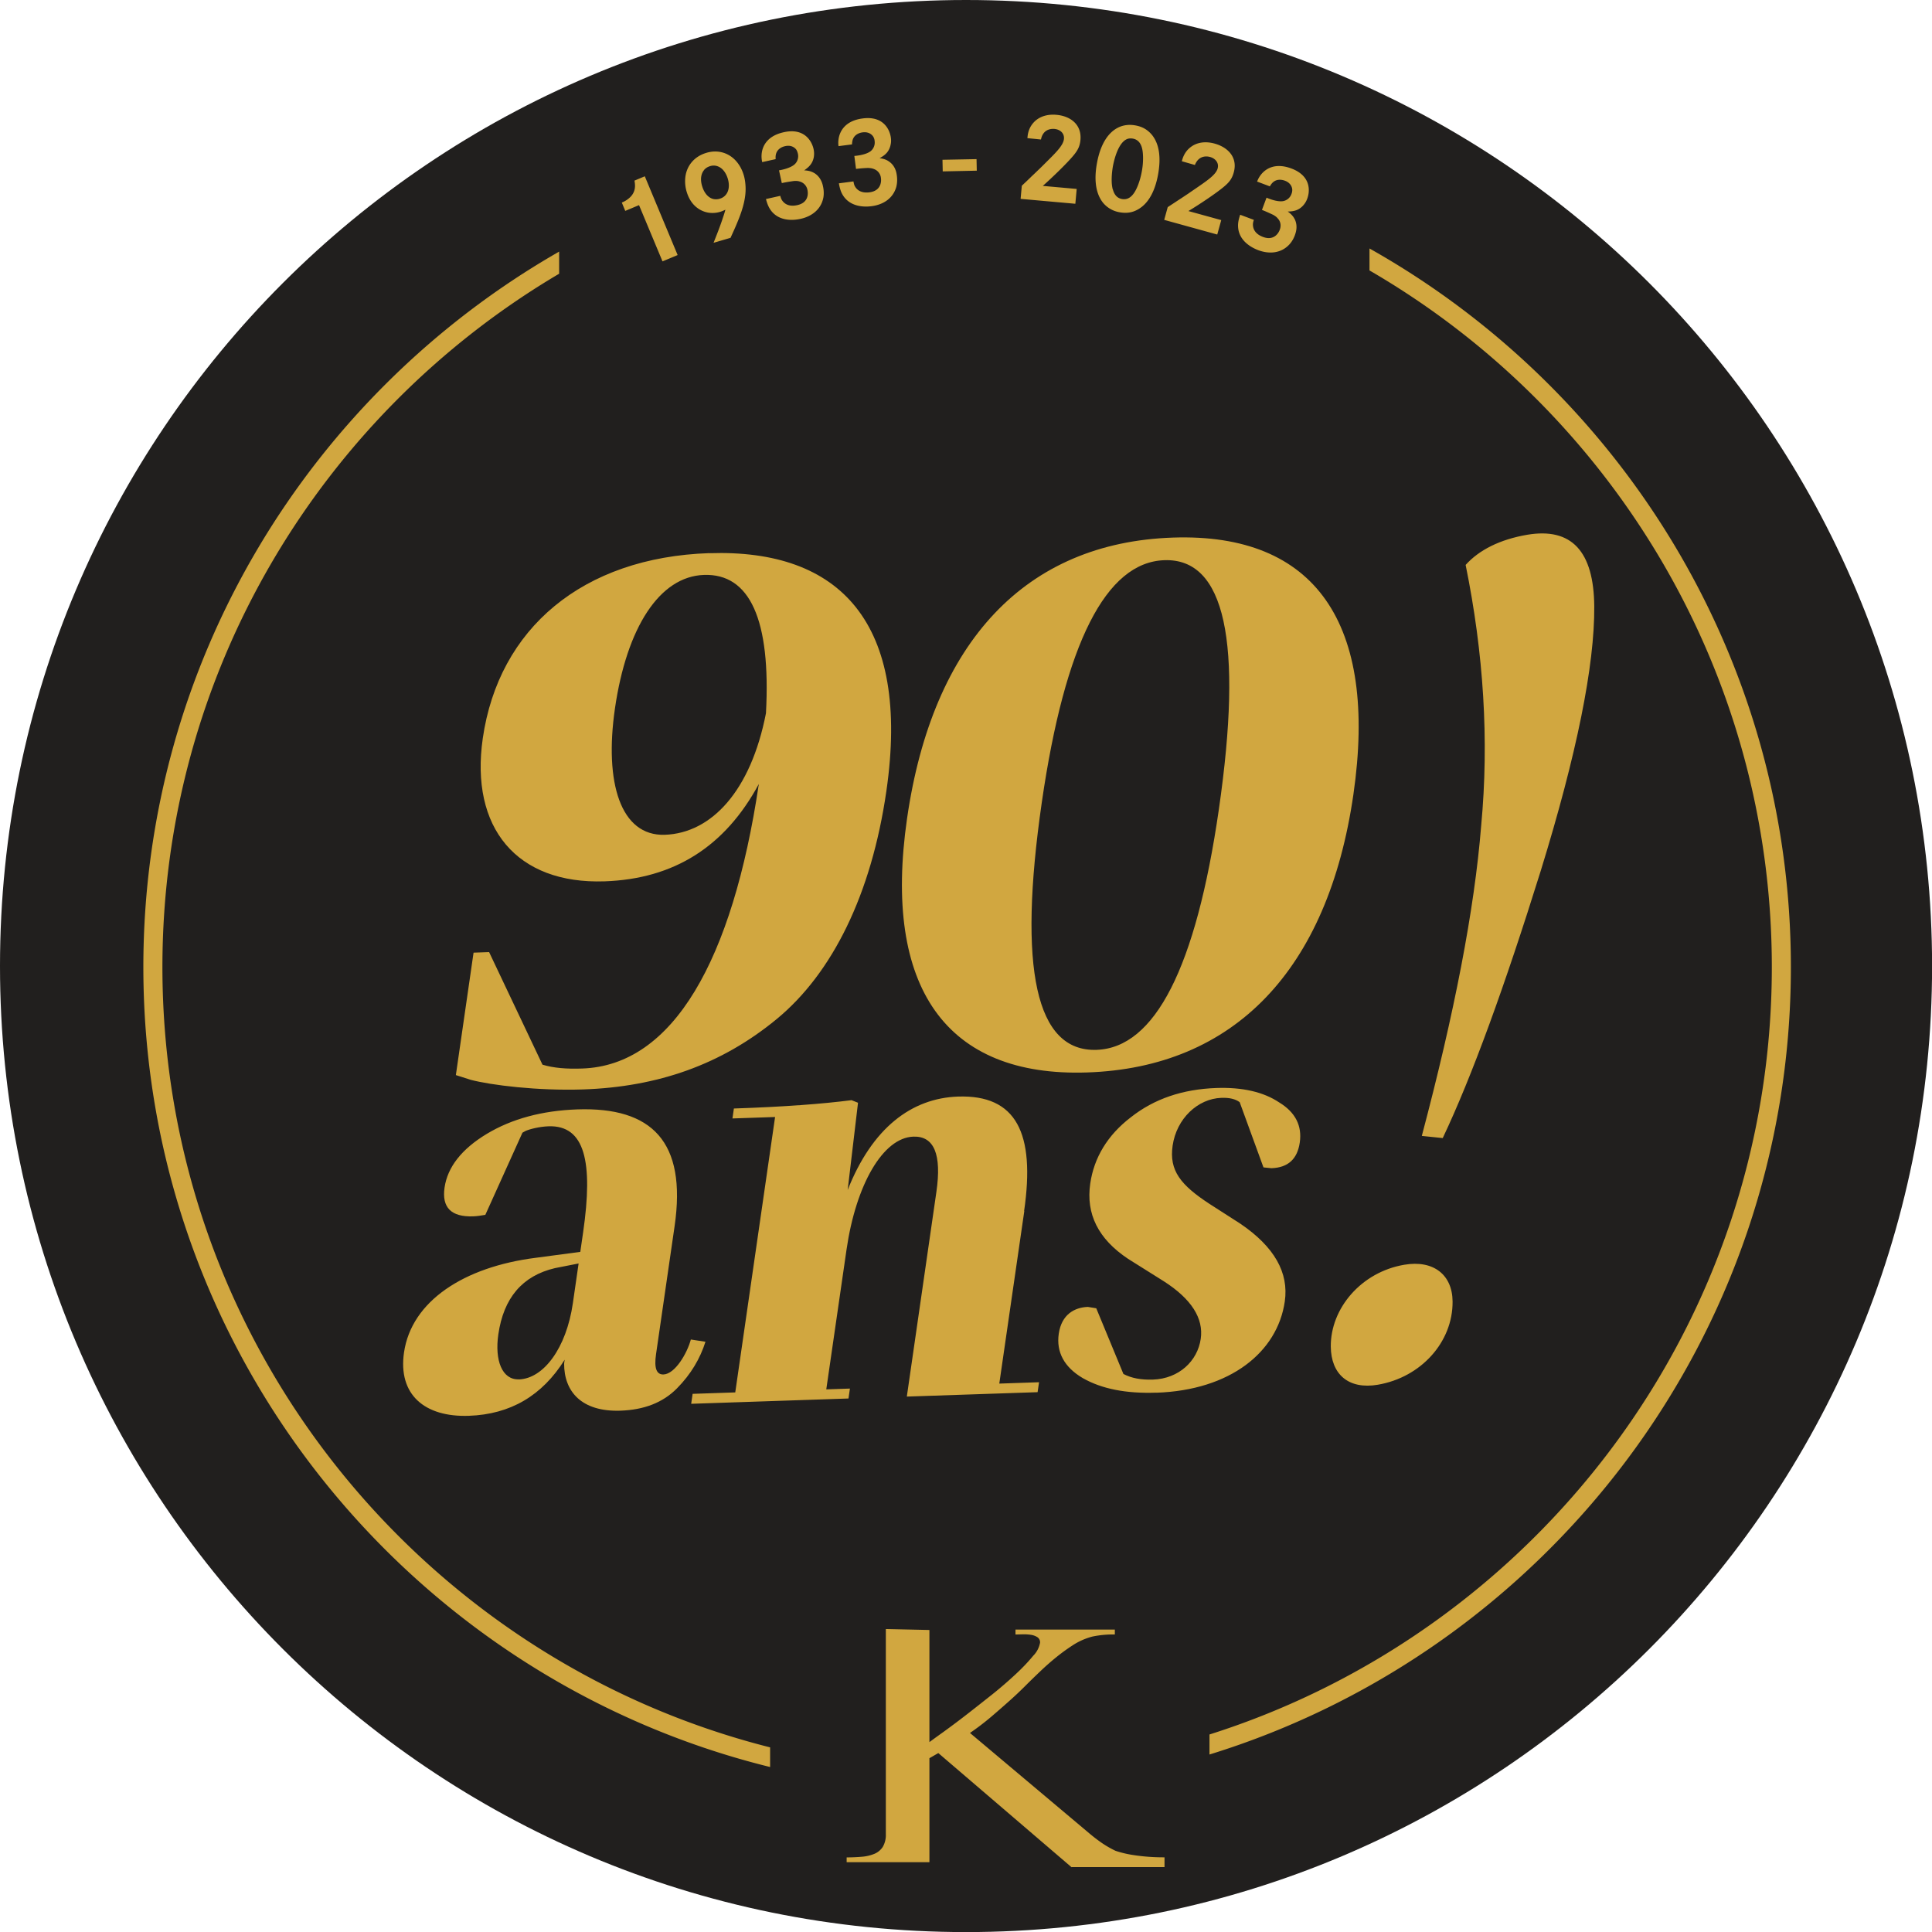
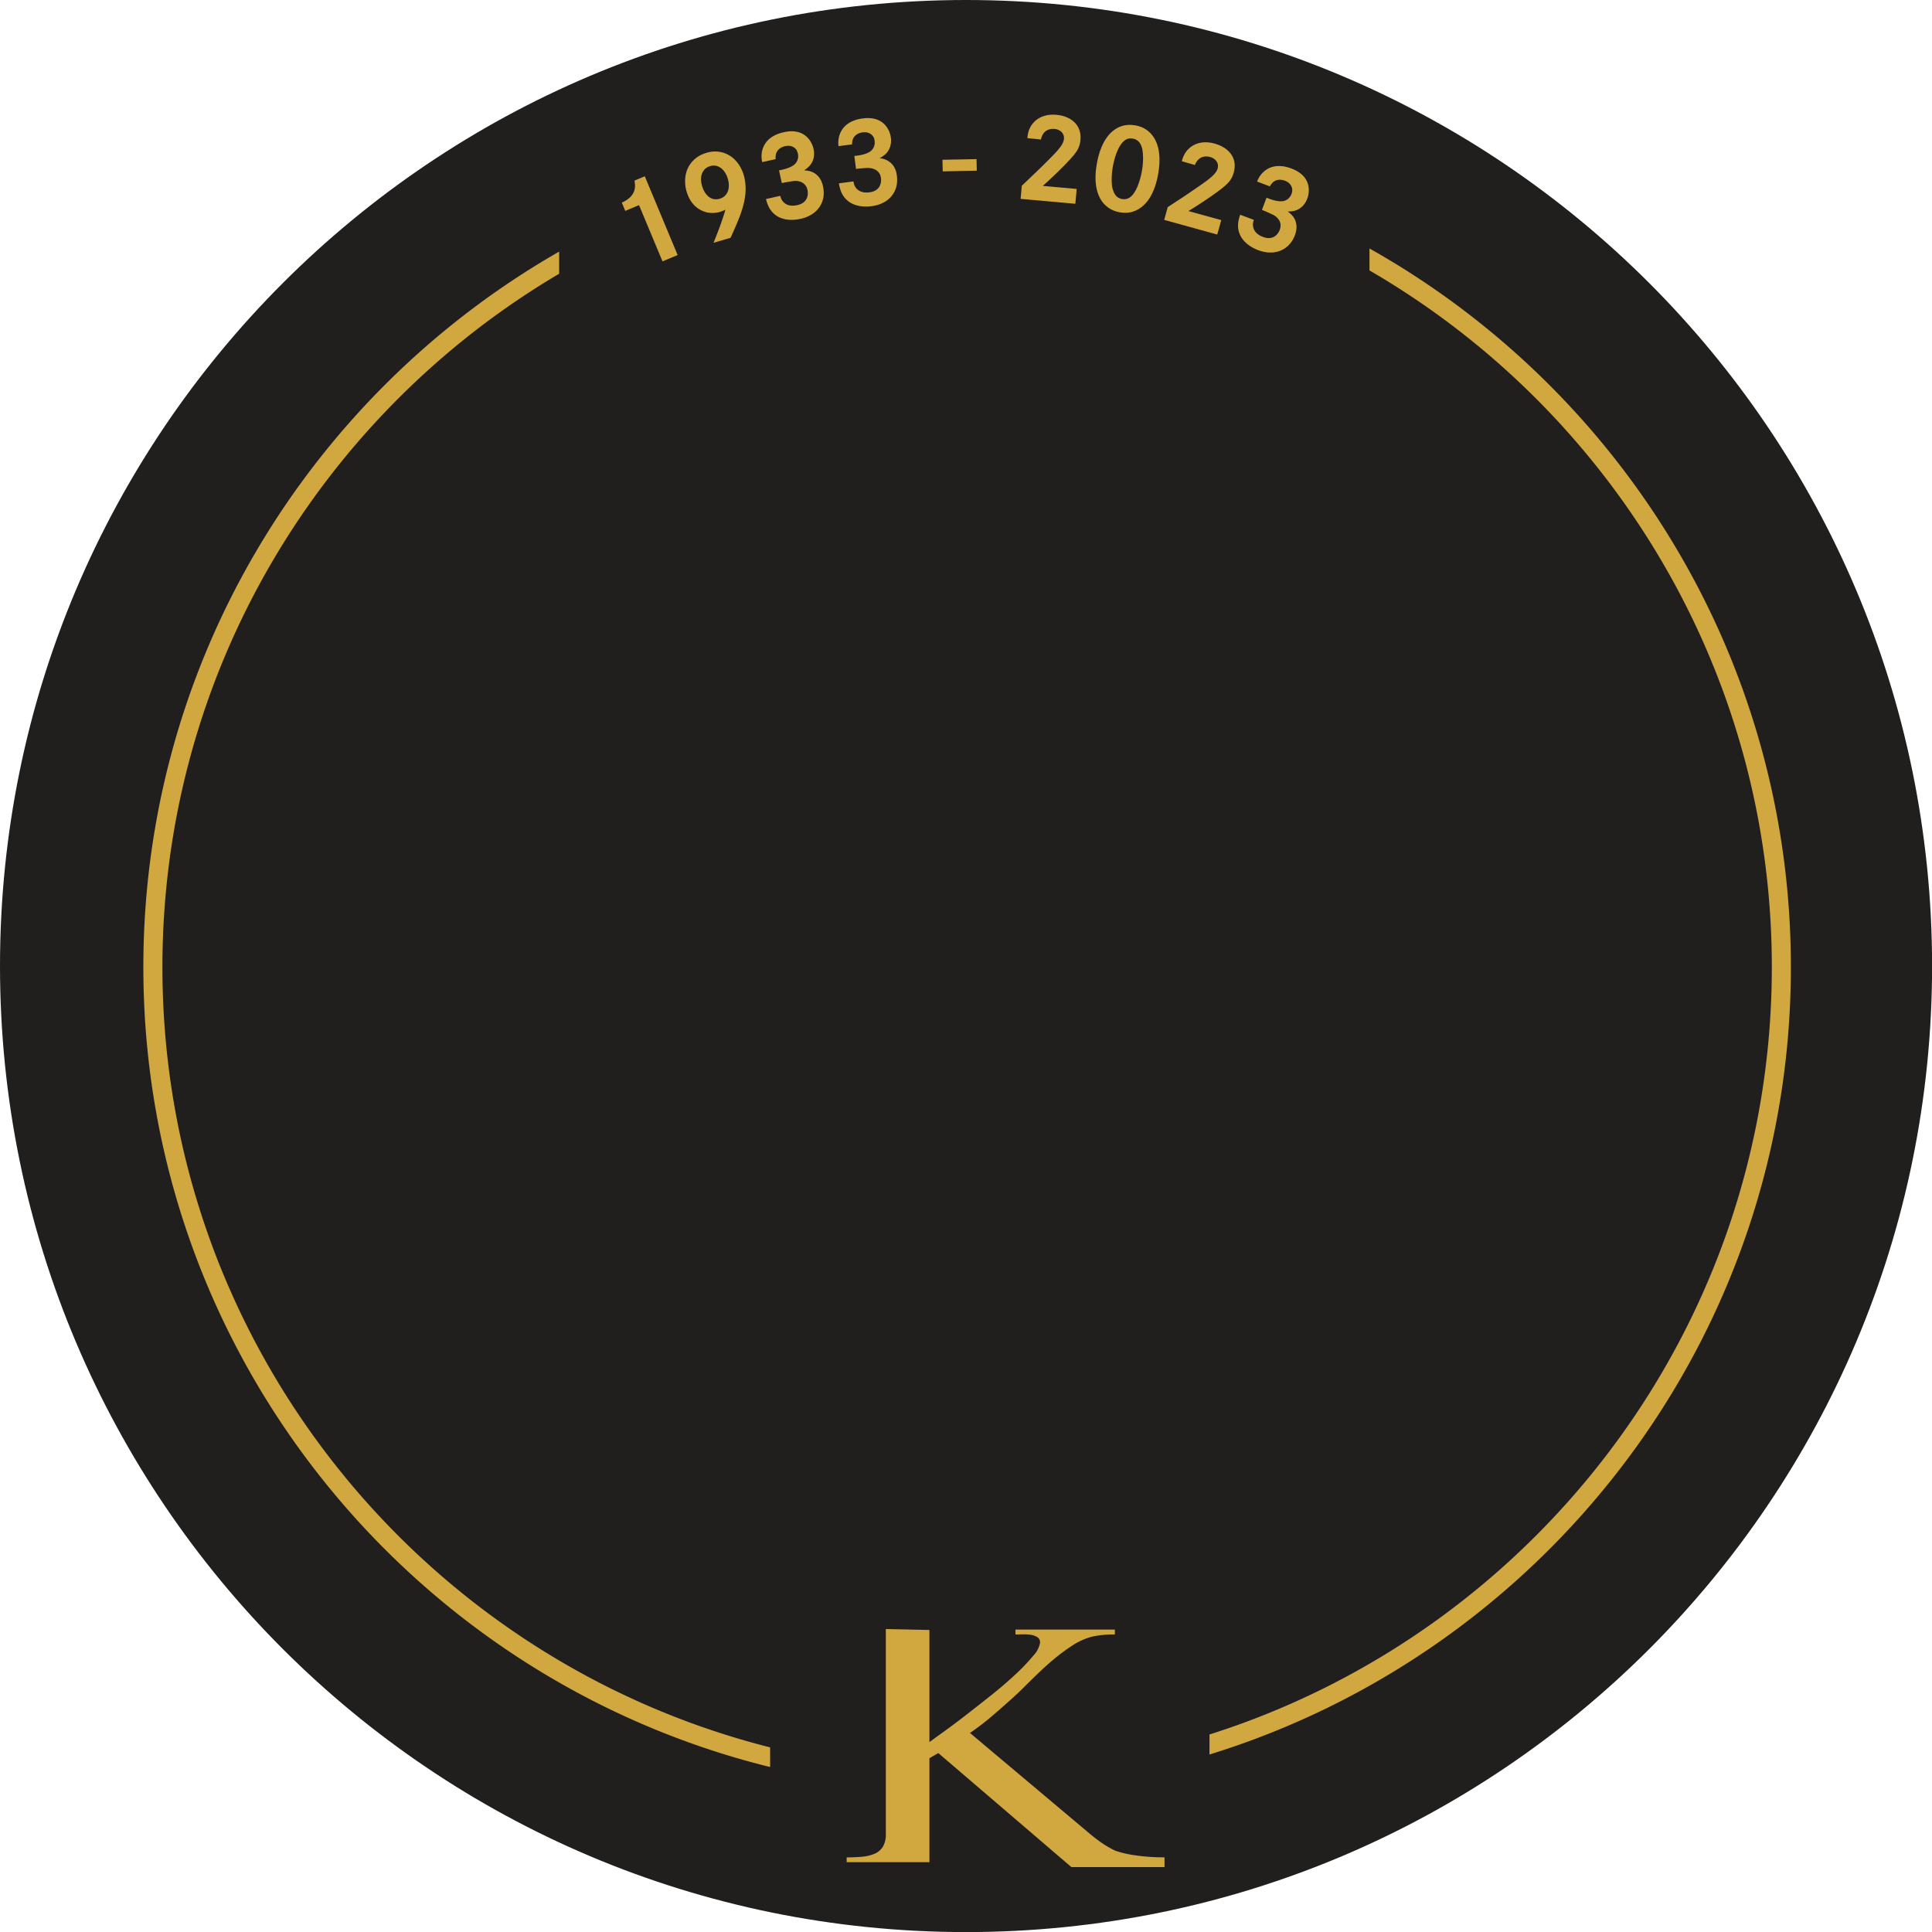
<svg xmlns="http://www.w3.org/2000/svg" width="150" height="150" fill="none">
  <g clip-path="url(#a)">
    <path fill="#211F1E" d="M75.003 150.006c41.423 0 75.003-33.58 75.003-75.003S116.426 0 75.003 0 0 33.58 0 75.003s33.58 75.003 75.003 75.003Z" />
-     <path fill="#D1A740" fill-rule="evenodd" d="M106.986 107.509c-2.295.392-3.645-.815-3.664-2.961-.025-2.955 2.352-5.78 5.699-6.352 2.295-.392 3.745.796 3.757 2.855.025 3.136-2.445 5.886-5.798 6.458h.006Zm5.033-19.149-1.63-.168c2.514-9.481 4.088-17.55 4.61-24.095.623-6.65.187-13.388-1.207-20.237 1.046-1.164 2.669-1.979 4.772-2.34 3.447-.584 5.182 1.27 5.214 5.568.031 4.567-1.35 11.435-4.156 20.524-2.806 8.996-5.344 15.97-7.609 20.748h.006Zm-22.247 19.765c-2.326.081-4.23-.286-5.71-1.132-1.438-.846-2.066-2.022-1.86-3.441.217-1.505 1.23-2.046 2.257-2.084l.654.106 2.109 5.101c.622.324 1.356.467 2.295.436 2.016-.069 3.46-1.443 3.708-3.161.23-1.586-.71-3.091-2.868-4.473l-2.775-1.742c-2.314-1.542-3.278-3.477-2.936-5.841.292-2.016 1.344-3.764 3.148-5.145 1.81-1.431 4.013-2.184 6.65-2.277 2.016-.069 3.652.305 4.872 1.12 1.269.771 1.785 1.822 1.599 3.11-.187 1.288-.909 1.954-2.203 1.997l-.616-.062-1.847-5.064c-.324-.243-.797-.36-1.419-.336-1.835.062-3.484 1.611-3.788 3.714-.28 1.935.628 3.055 2.861 4.517l2.402 1.543c2.637 1.791 3.77 3.8 3.446 6.034-.572 3.951-4.249 6.893-9.972 7.086l-.007-.006ZM79.526 94.028l-1.941 13.394 3.086-.106-.112.772-10.153.342L72.7 92.547c.423-2.918-.174-4.355-1.785-4.299-2.37.081-4.46 3.739-5.189 8.76l-1.574 10.862 1.836-.062-.112.771-12.213.411.112-.772 3.31-.112 3.092-21.382-3.31.112.112-.772c3.895-.13 6.906-.36 9.133-.647l.504.2-.803 6.774c1.898-4.809 4.953-7.13 8.573-7.254 4.517-.149 6.004 2.831 5.126 8.884l.013.007Zm-39.243 13.07c1.922-.062 3.689-2.432 4.193-5.91l.447-3.092-1.835.361c-2.538.597-3.988 2.314-4.398 5.145-.292 2.016.292 3.534 1.586 3.49l.006.006ZM53.639 104l1.133.174c-.41 1.294-1.12 2.514-2.215 3.621-1.095 1.108-2.557 1.667-4.392 1.73-2.999.099-4.374-1.475-4.367-3.658l.043-.299c-1.742 2.793-4.218 4.243-7.44 4.355-3.447.118-5.506-1.655-5.034-4.915.579-3.994 4.66-6.65 10.234-7.353l3.453-.46.218-1.506c.796-5.494.137-8.337-2.681-8.243-.716.024-1.456.217-1.786.36l-.243.137-2.88 6.377c-.317.056-.64.106-.952.118-1.698.056-2.439-.684-2.215-2.233.23-1.587 1.325-2.993 3.273-4.168 1.953-1.176 4.311-1.81 7.042-1.904 5.773-.193 8.498 2.488 7.547 9.058l-1.444 9.96c-.155 1.076.038 1.58.579 1.562.896-.031 1.841-1.643 2.127-2.719V104Zm31.498-22.49c4.53-.155 7.715-6.376 9.494-18.663 1.885-13.04.48-19.516-4.23-19.354-4.53.155-7.72 6.432-9.513 18.782-1.878 12.983-.46 19.397 4.25 19.235Zm-.734 1.755c-10.93.367-15.882-6.564-13.979-19.721 1.985-13.737 9.233-21.426 20.649-21.806 11.055-.373 15.926 6.676 14.004 19.952-1.973 13.624-9.258 21.195-20.674 21.575ZM51.611 64.813c3.627-.125 6.682-3.397 7.858-9.438.392-7.279-1.257-10.862-4.816-10.738-3.44.118-5.997 4.069-6.911 10.383-.828 5.736.429 9.905 3.876 9.793h-.007Zm3.466-21.862c10.146-.342 15.627 5.413 13.742 18.459-1.163 8.056-4.212 14.16-8.51 17.705-4.3 3.546-9.239 5.27-15.037 5.469-3.565.118-7.167-.336-8.728-.747l-1.151-.367 1.374-9.506 1.207-.043 4.144 8.74c.864.262 1.872.343 3.08.299 7.067-.236 11.676-8.411 13.717-22.091-2.632 4.877-6.594 7.372-11.976 7.558-6.825.23-10.458-4.15-9.456-11.105 1.232-8.523 7.745-14.047 17.587-14.377l.007.006Z" clip-rule="evenodd" />
    <path fill="#D1A740" d="m83.197 144.973-10.346-8.865-.691.398v8.075h-6.426v-.373c.416 0 .808-.019 1.175-.05.336-.025.66-.099.97-.224.268-.105.498-.298.66-.541.168-.299.255-.647.237-.989v-15.926l3.384.074v8.704c.23-.168.603-.442 1.126-.815.523-.38 1.101-.809 1.742-1.307.635-.491 1.294-1.014 1.978-1.555a31.44 31.44 0 0 0 1.848-1.593c.485-.448.94-.92 1.362-1.431.28-.28.467-.64.536-1.026a.483.483 0 0 0-.206-.417 1.303 1.303 0 0 0-.516-.187 3.725 3.725 0 0 0-.64-.037c-.219.006-.405.013-.548.013v-.38h7.714v.38a7.778 7.778 0 0 0-1.742.161 5.18 5.18 0 0 0-1.55.691c-.447.292-.876.603-1.287.939-.423.342-.827.703-1.22 1.077-.391.373-.783.752-1.156 1.126-.374.373-.74.721-1.095 1.039a82.58 82.58 0 0 1-1.55 1.356c-.528.448-1.076.865-1.648 1.256l9.126 7.677c.312.268.641.529.99.778a7.77 7.77 0 0 0 1.188.697c.467.155.952.267 1.437.336.784.118 1.574.174 2.364.168v.759H83.21l-.013.012ZM48.277 15.727c.087-.037.255-.106.448-.249.703-.504.59-1.138.535-1.455l.802-.336 2.55 6.115-1.175.491-1.823-4.367-1.07.448-.267-.647ZM55.4 18.85c.255-.64.516-1.294.734-1.966.069-.199.13-.398.187-.603-.081.037-.2.1-.392.161a2.06 2.06 0 0 1-.884.075c-.504-.068-1.368-.417-1.729-1.617a2.82 2.82 0 0 1-.118-1.027c.068-.97.69-1.717 1.617-1.997.156-.05.517-.149.958-.1 1.008.119 1.692.89 1.966 1.805.062.199.137.529.15 1.014.012.628-.119 1.437-.654 2.7-.162.398-.342.783-.516 1.17l-1.313.385H55.4Zm-.734-5.649c-.187.218-.342.635-.15 1.263.044.137.25.815.847.983a.998.998 0 0 0 .522-.019c.075-.025.255-.08.417-.248.336-.343.336-.884.2-1.32-.125-.404-.38-.814-.803-.957a.889.889 0 0 0-.579 0 .95.95 0 0 0-.46.298h.006Zm4.51-.616c-.018-.093-.056-.26-.05-.497.013-.61.33-1.518 1.73-1.823 1.586-.355 2.171.684 2.308 1.3.068.311.037.51.019.64-.094.48-.355.754-.747 1.021.435.019.653.13.827.236.48.318.598.822.635 1.008.031.137.093.467.031.853-.168.92-.89 1.474-1.767 1.667-.84.186-1.785.08-2.326-.678-.125-.18-.25-.405-.367-.859l1.113-.249c.025.119.069.218.087.262.156.292.504.622 1.232.46.852-.187.859-.858.79-1.176a.832.832 0 0 0-.616-.66c-.106-.037-.218-.049-.441-.037-.125.02-.542.075-.934.162l-.217-.989c.037-.006.852-.13 1.225-.479a.862.862 0 0 0 .237-.827c-.013-.044-.044-.193-.137-.324-.125-.15-.392-.354-.852-.249-.15.032-.623.168-.722.672-.025.125-.019.218-.013.336l-1.038.23h-.007Zm5.929-1.225c-.012-.093-.037-.268-.006-.504.068-.604.466-1.48 1.885-1.661 1.611-.212 2.103.877 2.183 1.5.044.31-.012.51-.043.64-.13.473-.417.722-.834.945.436.056.641.187.803.312.454.354.516.87.54 1.057.02.143.05.473-.043.852-.249.902-1.014 1.388-1.91 1.506-.852.112-1.785-.075-2.258-.884-.112-.186-.211-.429-.292-.89l1.132-.148c.019.124.05.223.062.273.125.305.442.666 1.182.573.865-.112.933-.778.89-1.101a.825.825 0 0 0-.554-.71c-.105-.043-.211-.068-.435-.08-.125 0-.548.024-.946.074l-.13-1.008c.037 0 .858-.056 1.263-.367a.861.861 0 0 0 .31-.802c0-.05-.024-.2-.111-.336-.106-.162-.361-.386-.822-.324-.149.019-.634.112-.777.604a1.548 1.548 0 0 0-.044.33l-1.051.136.006.013Zm10.713.995.019.896-2.644.056-.019-.902 2.638-.05h.006Zm3.951-1.636c.018-.211.05-.684.416-1.132.616-.753 1.568-.697 1.835-.672 1.077.093 1.966.74 1.867 1.935-.044.516-.218.827-.541 1.219-.542.653-1.749 1.804-2.383 2.364l2.631.236-.105 1.151-4.25-.38.094-1.02c.249-.236.504-.472.753-.721.218-.2.429-.41.653-.622.224-.218.454-.448.684-.678.685-.678 1.145-1.176 1.182-1.624.038-.448-.317-.728-.74-.765-.299-.025-.89.043-1.045.821l-1.058-.106.007-.006Zm6.874-.721c.466-.287.977-.355 1.505-.262.53.094.934.317 1.282.728.69.846.665 2.066.485 3.073-.174.97-.572 2.097-1.456 2.657-.273.174-.758.429-1.53.286a2.117 2.117 0 0 1-1.281-.728c-.685-.846-.666-2.084-.48-3.086.175-.97.58-2.115 1.475-2.668ZM86.4 14.7c.15.553.448.702.71.752.255.044.603.013.926-.454.193-.267.467-.87.616-1.698.038-.2.137-.796.075-1.437-.069-.76-.398-1.033-.772-1.101-.087-.013-.286-.044-.485.05-.64.304-.951 1.499-1.064 2.096-.018.112-.199 1.101-.012 1.798l.006-.007Zm5.357-2.183c.056-.205.174-.666.616-1.039.74-.628 1.667-.404 1.928-.33 1.045.287 1.81 1.083 1.487 2.24-.137.498-.36.771-.753 1.101-.647.547-2.04 1.462-2.768 1.897l2.55.703-.31 1.12-4.119-1.138.274-.99c.286-.186.578-.379.87-.572.256-.162.499-.33.754-.497.255-.18.528-.361.796-.548.796-.547 1.337-.952 1.456-1.387.118-.436-.18-.778-.591-.89-.287-.08-.884-.112-1.176.622l-1.02-.292h.006Zm5.835 1.599c.038-.087.094-.249.23-.448.343-.504 1.102-1.089 2.445-.585 1.524.572 1.45 1.755 1.226 2.345-.112.3-.249.448-.336.548-.336.354-.709.442-1.176.448.355.255.479.466.566.647.23.529.05 1.008-.012 1.188-.05.137-.174.448-.442.734-.64.678-1.543.747-2.389.436-.808-.305-1.542-.902-1.58-1.836-.012-.217.013-.472.162-.92l1.064.398a1.374 1.374 0 0 0-.069.267c-.03.324.081.797.778 1.058.815.305 1.188-.249 1.3-.554.168-.448-.031-.759-.162-.89-.068-.087-.155-.161-.348-.273-.112-.05-.492-.236-.871-.38l.355-.951c.037.012.783.354 1.287.267a.851.851 0 0 0 .653-.566.788.788 0 0 0 .056-.348c-.018-.193-.136-.51-.572-.672-.143-.05-.61-.2-.97.168a1.151 1.151 0 0 0-.193.274l-.995-.374-.007.019ZM12.61 75.084c0-22.894 12.38-42.951 30.802-53.832v-1.717C24.145 30.565 11.13 51.33 11.13 75.084c0 29.999 20.76 55.232 48.662 62.107v-1.525c-27.08-6.837-47.182-31.404-47.182-60.582Zm93.717-55.792v1.705c18.657 10.818 31.237 31.012 31.237 54.087 0 27.896-18.378 51.574-43.66 59.581v1.555c26.11-8.057 45.14-32.413 45.14-61.136 0-23.927-13.213-44.824-32.717-55.792Z" />
  </g>
  <defs>
    <clipPath id="a">
      <path fill="#fff" d="M0 0h150v150H0z" />
    </clipPath>
  </defs>
</svg>